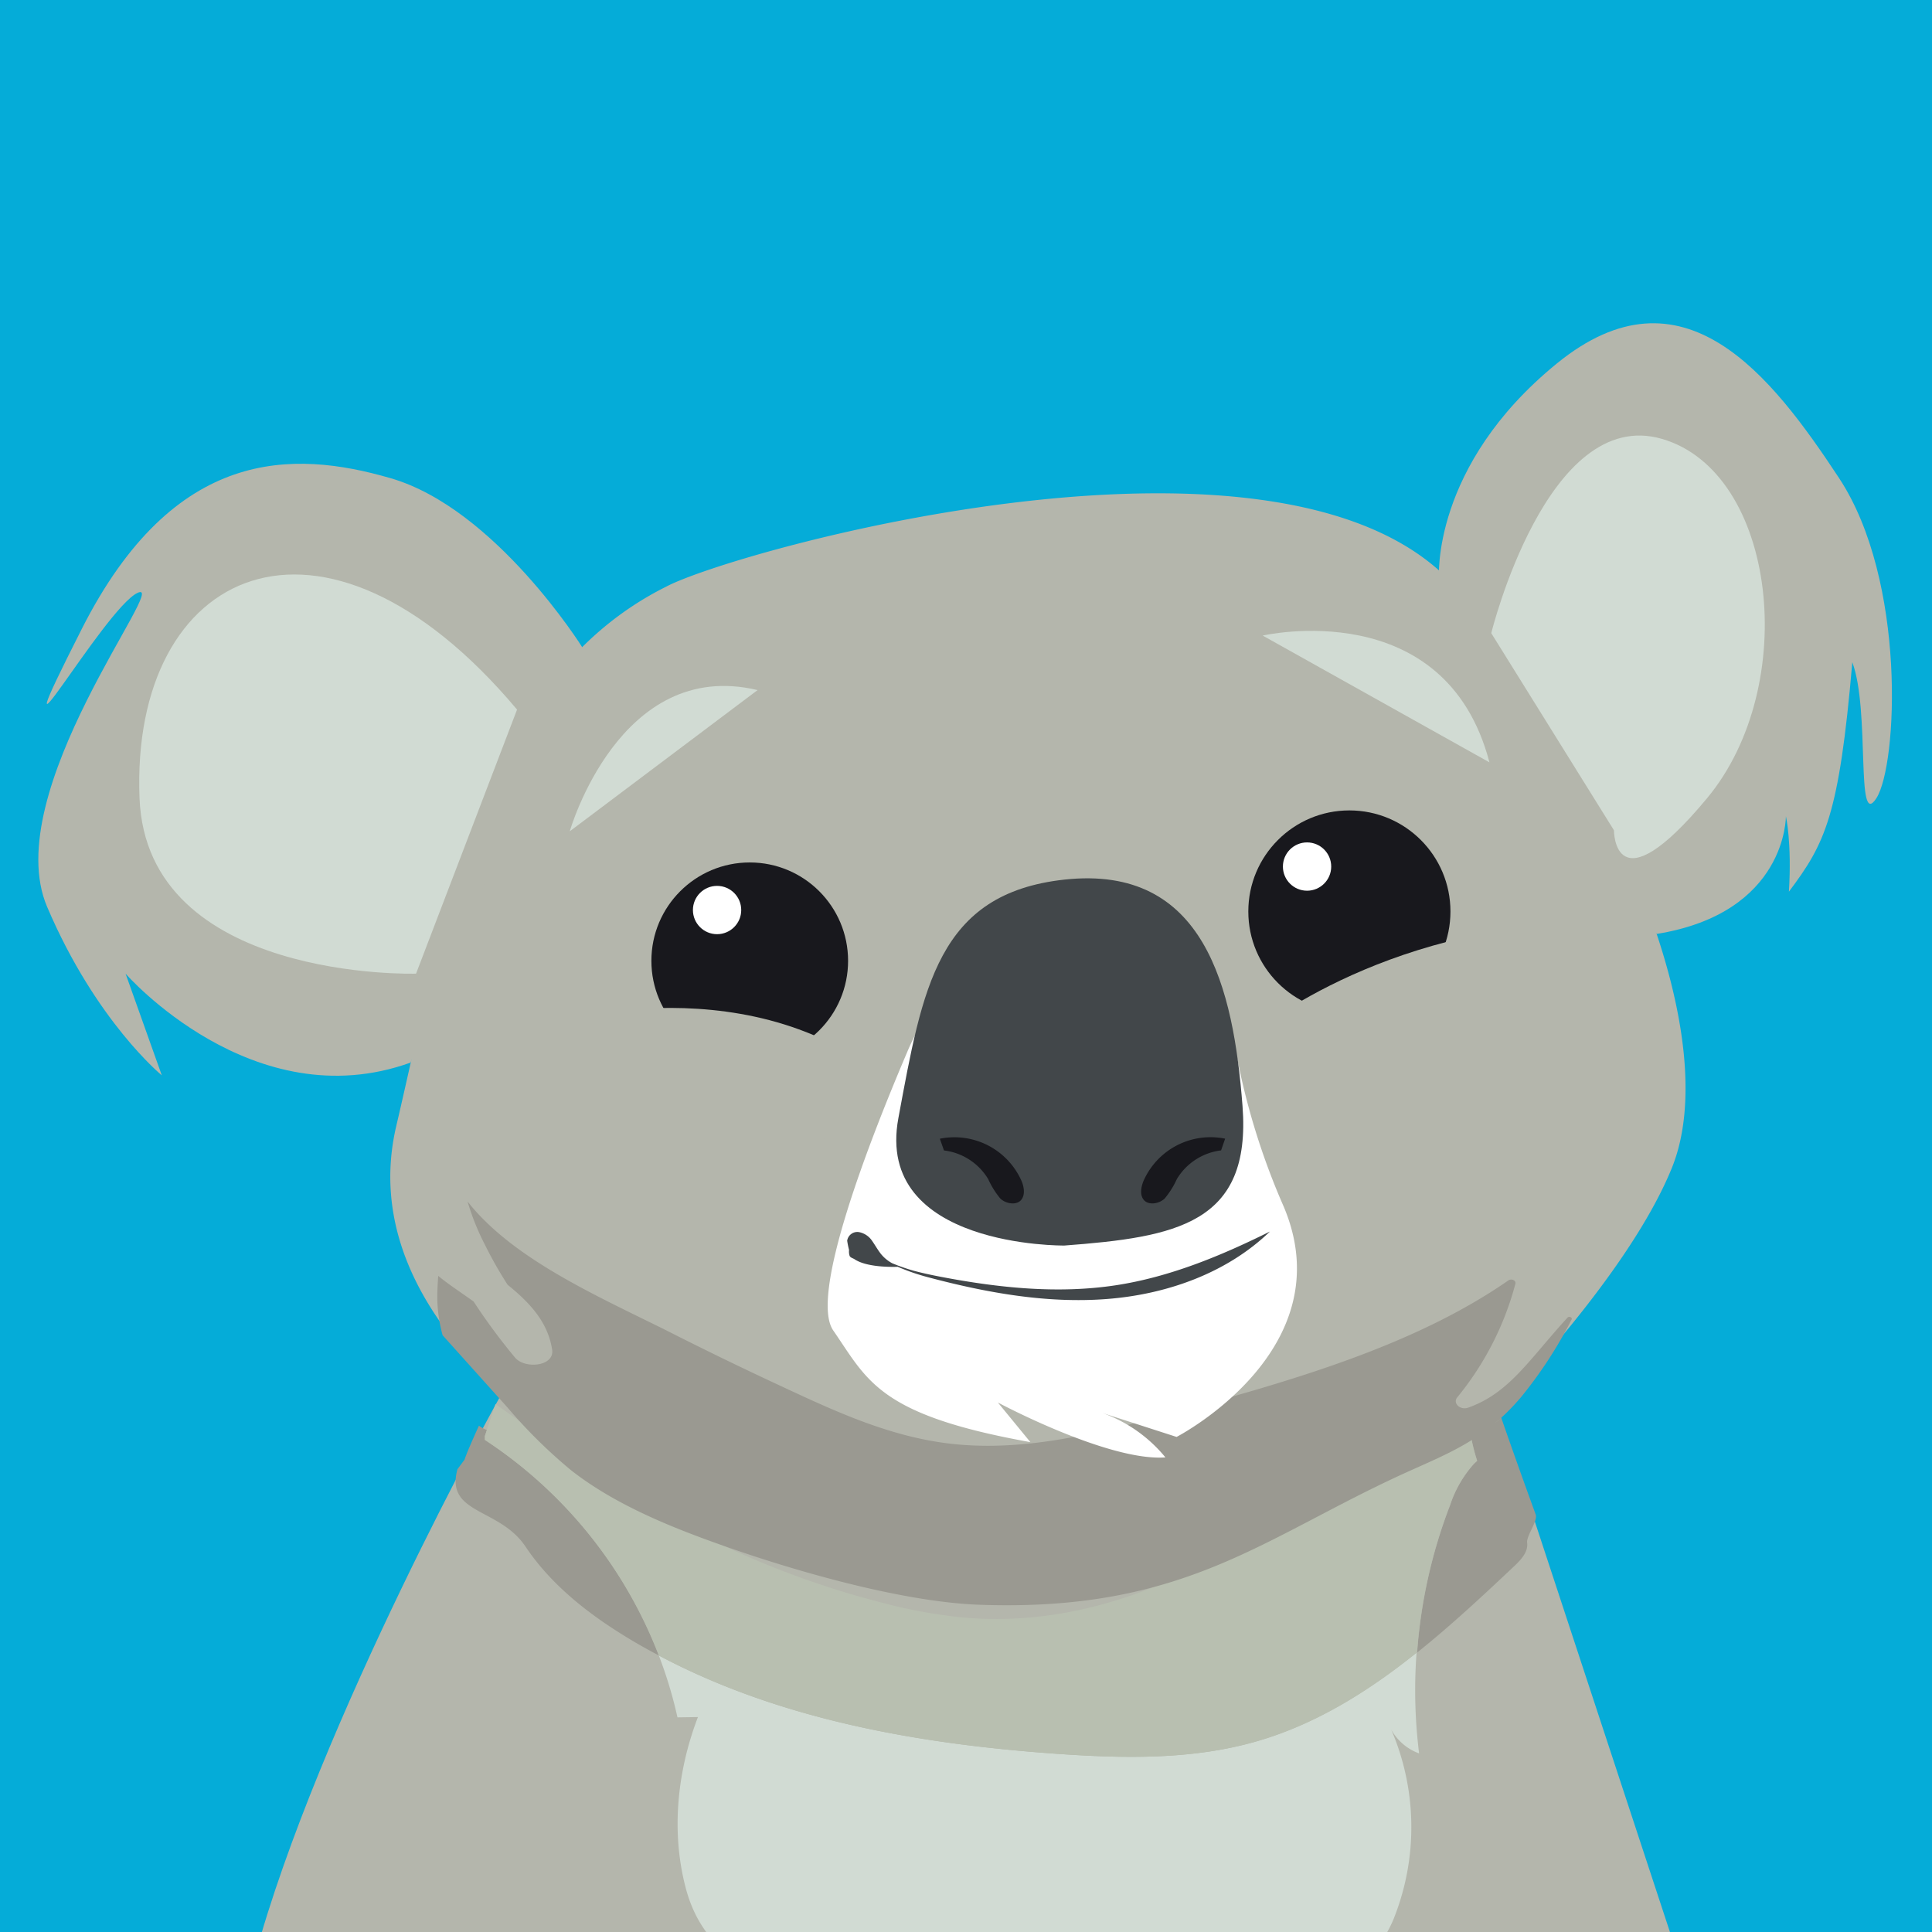
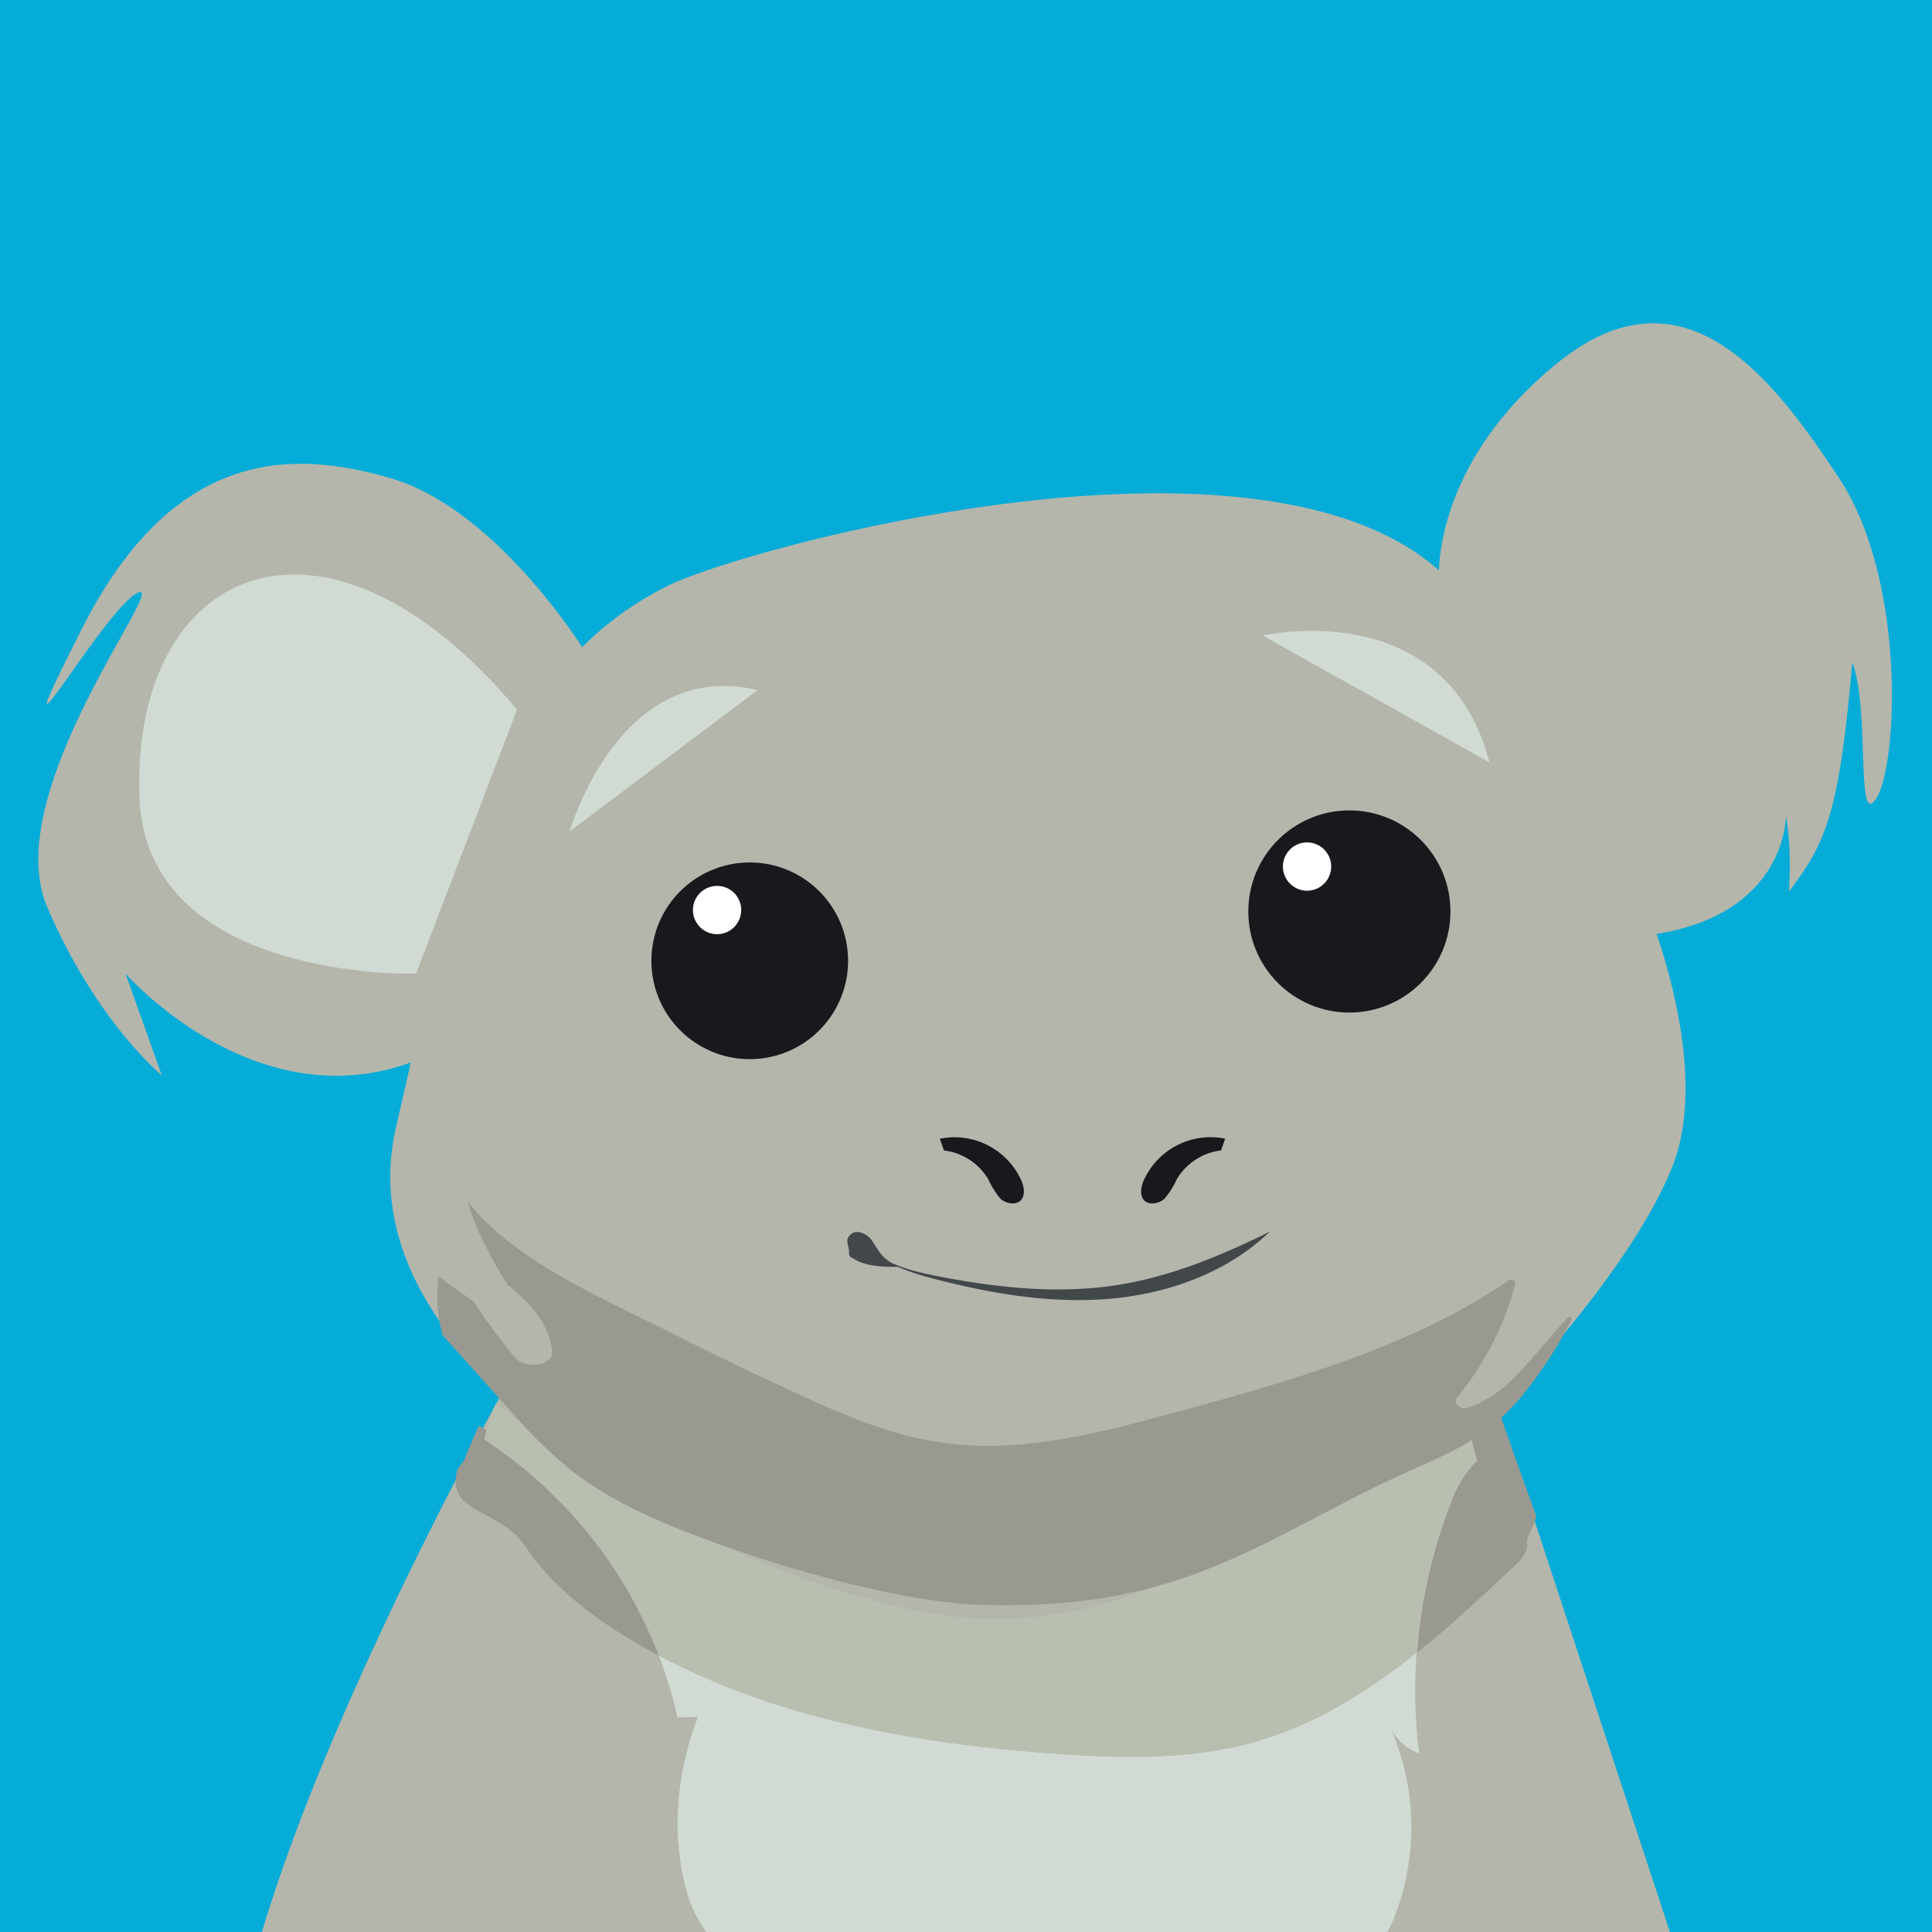
<svg xmlns="http://www.w3.org/2000/svg" id="koala" data-name="koala1" viewBox="0 0 320 320">
  <rect fill="#05acd8" x="-20" y="-15" width="360" height="350" />
  <path fill="#b4b6ac" d="M42.12,324.43C52.62,285.43,83,231,83,231H247.3l34.4,104.52s-10.06-9.07-90.59-1.19C102.49,343,42.12,324.43,42.12,324.43Z" />
  <path fill="#b4b6ac" d="M97.63,241.19s-39.67-21.93-32-54.67c8.17-34.83,14-74,44.67-89.33,11.2-6,104-32,131.33.67s43.84,74.51,35.28,95.59c-7.33,18.07-29.08,40-29.08,40L224.57,252a86.81,86.81,0,0,1-99.64,6Z" />
  <path fill="#d1dbd3" d="M175.12,290.49c-22.77-1.6-45.91-5.63-66-16.29a71.58,71.58,0,0,1,3.09,10.25l3.39-.05c-3.45,9-4.48,19.07-2,28.39s9.09,13.3,17.73,17.57c4.8,2.37,9.77,2.27,15,3.17,10.15,1.73,21.37-.78,31.64,0s20,.39,29.68-3.17c10.49-3.87,19.05-2.3,23.24-12.68a40.86,40.86,0,0,0-.46-31.21,8.63,8.63,0,0,0,4.62,3.95,84.08,84.08,0,0,1-.42-16.71c-8,6.41-16.64,11.84-26.43,14.68C197.58,291.49,186.23,291.27,175.12,290.49Z" />
  <path fill="#9a9991" d="M80.32,238.49l0-.63.33-1a5.45,5.45,0,0,1-1.32-.72c-1.26,2.74-2.24,5.07-2.38,5.62l-1.18,1.58c-2.06,7.52,6.92,6.33,11.26,12.81s10.67,11.38,17.36,15.39c1.56.94,3.15,1.82,4.76,2.67A74.85,74.85,0,0,0,80.32,238.49Z" />
  <path fill="#9a9991" d="M254.36,250.85c-2.72-7.45-4.79-13.38-5.73-16.1a4.7,4.7,0,0,1-1.49,1.2,29.38,29.38,0,0,0-3.46,2.15,32.57,32.57,0,0,0,1,3.86c-.22.2-.44.4-.64.61a19.34,19.34,0,0,0-3.85,6.73,84.83,84.83,0,0,0-5.46,24.41c5.6-4.48,10.9-9.43,16.09-14.32,1.11-1.05,2.32-2.35,2.12-3.86C252.78,254.41,254.75,251.9,254.36,250.85Z" />
  <path fill="#b8bfb0" d="M244,242.57c.2-.21.42-.41.64-.61a32.4,32.4,0,0,1-1.49-8.05l-1.16.24c-2.39,1-4.82,1.89-7.22,2.84-2.83,1.37-5.66,2.77-8.57,3.94-.42.23-.84.48-1.25.73l-.36.22h0c-.37.21-.74.41-1.13.59a4.74,4.74,0,0,1-.82.29c-17.48,15.6-39.74,27.18-62.89,25.17A85.08,85.08,0,0,1,146,265.43a147.84,147.84,0,0,1-33.26-13C102,246.69,92,239.61,82.07,232.56l-1.77,5.3,0,.63a74.85,74.85,0,0,1,28.81,35.71c20.08,10.66,43.22,14.69,66,16.29,11.11.78,22.46,1,33.16-2.1,9.79-2.84,18.42-8.27,26.43-14.68a84.83,84.83,0,0,1,5.46-24.41A19.34,19.34,0,0,1,244,242.57Z" />
  <path fill="#9a9991" d="M260.3,218.57c.2-.35-.4-.63-.68-.32-6.41,7-9.61,12.47-16.44,14.9-1.33.47-2.61-.74-1.81-1.71A49.69,49.69,0,0,0,251,212.62c.13-.54-.65-.9-1.17-.54-15.68,10.89-36.24,16.74-56.12,22.11-11.85,3.2-24.26,6.41-36.62,4.89-10.29-1.25-19.55-5.69-28.46-9.84q-9.34-4.35-18.49-9C98.5,214.47,84.82,208.4,77.44,199a40.33,40.33,0,0,0,2.9,7.21,66.52,66.52,0,0,0,3.74,6.59c3.7,3,6.64,6.15,7.37,10.72.45,2.81-4.54,3.28-6.15,1.33a99.26,99.26,0,0,1-6.85-9.27c-2-1.45-4.14-2.82-5.87-4.26-.08,1.26-.16,2.53-.15,3.79a24.51,24.51,0,0,0,.88,6.05L84,233.06a84.65,84.65,0,0,0,10.6,10.47c6.81,5.34,15.42,9,24.11,12.1,12,4.32,30.44,9.71,43.56,10.17,34.14,1.2,47-11.22,70.83-22,6.88-3.12,12.9-5.37,18.84-12.4A71.56,71.56,0,0,0,260.3,218.57Z" />
-   <path fill="#ffffff" d="M174.22,152.25a39.07,39.07,0,0,0-24,22.1c-6.39,15-16.16,40.24-12.22,46,5.7,8.24,7.41,14,32.66,18.51l-5.38-6.56s18.29,9.79,27.75,9.09a23.87,23.87,0,0,0-11.88-7.82L194.88,238s27.84-14.38,17.72-38.2a117,117,0,0,1-7.41-23.18C200.07,150.53,186.09,148.51,174.22,152.25Z" />
  <path fill="#b4b6ac" d="M238.34,95.77S237,77.19,257.88,60.19s35.53,2,46.73,19,9.69,47.5,6.19,53-1-14.5-4-22.5c-2.19,25.5-4.5,30-10.5,38,.5-8.17-.5-12.5-.5-12.5s.2,16-21.4,19.5Z" />
-   <path fill="#d1dbd3" d="M247,104.87s9.26-37.68,28.26-32.18,23,40.83,7.5,59.5-15.44,5.33-15.44,5.33Z" />
  <path fill="#b4b6ac" d="M96.43,107.19s-14.4-23-31.78-28C48.51,74.51,28.84,74,13.57,104.12s3.73-3.43,9.23-5.93-23.09,33-15,52S26.8,178.11,26.8,178.11l-6-16.84S41.88,185.41,68,176Z" />
  <path fill="#d1dbd3" d="M68.91,161.27s-44.6,1.33-45.8-29.08c-1.51-38,30.26-53.06,62.53-14.66Z" />
-   <path fill="#42474a" d="M176.3,206.3s-31.5.39-27.5-21.11,6.46-37.2,27.5-39.5c23.26-2.54,28,18,29.5,37.5S194.8,204.91,176.3,206.3Z" />
  <path fill="#18181d" d="M155.67,188.61a12.15,12.15,0,0,1,13.53,7c.43,1,.65,2.4-.14,3.22s-2.48.55-3.38-.32a14.08,14.08,0,0,1-2-3.21,9.94,9.94,0,0,0-7.33-4.75" />
  <path fill="#18181d" d="M202.92,188.6a12.13,12.13,0,0,0-13.52,7c-.43,1.06-.66,2.41.13,3.23s2.49.55,3.39-.33a14.2,14.2,0,0,0,2-3.2,9.94,9.94,0,0,1,7.33-4.76" />
  <path fill="#42474a" d="M184.75,212.89c-9.55,1.44-19.32.42-28.81-1.39-1.52-.29-3-.6-4.51-1a32.92,32.92,0,0,1-3.62-1.25,6.11,6.11,0,0,1-1.87-1.52c-.56-.7-1-1.51-1.51-2.23a3.37,3.37,0,0,0-2.19-1.43,1.7,1.7,0,0,0-1.92,1.43,13.82,13.82,0,0,0,.31,1.53,2.37,2.37,0,0,0,.1,1c.16.31.56.36.84.56,2,1.31,6,1.27,7.12,1.23a36.36,36.36,0,0,0,5.09,1.75c9.62,2.55,19.58,4.35,29.51,3.59s19.88-4.27,27.05-11.18C202.25,208,193.73,211.53,184.75,212.89Z" />
  <path fill="#d1dbd3" d="M209.14,105.27s30.23-7,37.56,21Z" />
  <path fill="#d1dbd3" d="M94.37,137.69s8.23-28.84,31.11-23.39Z" />
  <circle fill="#18181d" cx="223.5" cy="150.97" r="16.74" />
  <circle fill="#18181d" cx="124.18" cy="159.14" r="16.29" />
  <circle fill="#ffffff" cx="118.77" cy="150.73" r="4" />
  <circle fill="#ffffff" cx="216.49" cy="143.53" r="4" />
-   <path fill="#b4b6ac" d="M206.16,172.25s19.63-17.58,54.19-19.43l-6,32.34-41.61,9.25Z" />
-   <path fill="#b4b6ac" d="M86.06,170.84s31.08-11.15,55.76,4.27l-10.4,26.44Z" />
</svg>